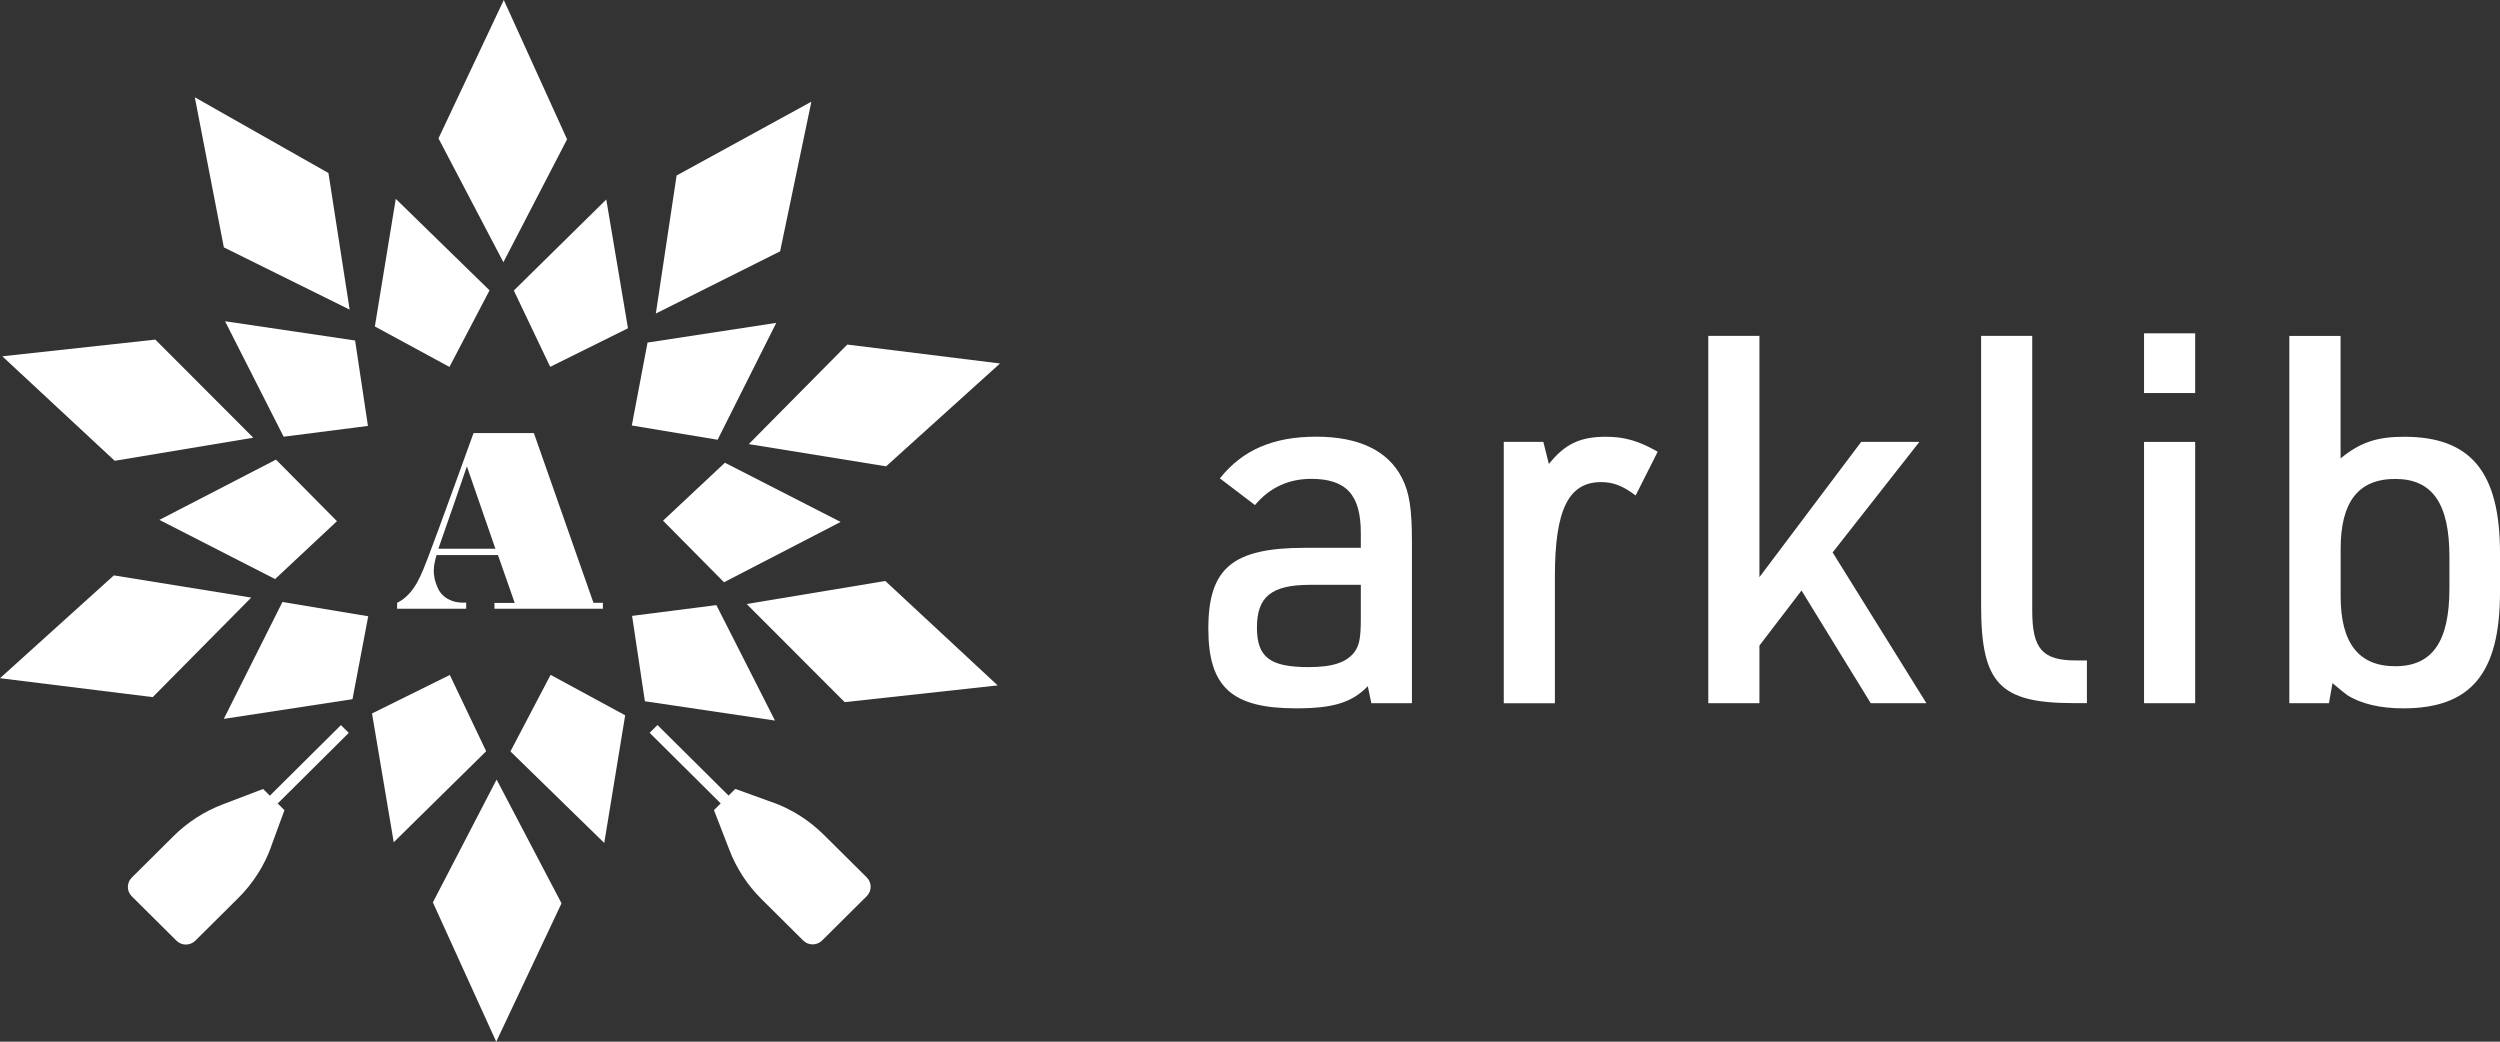
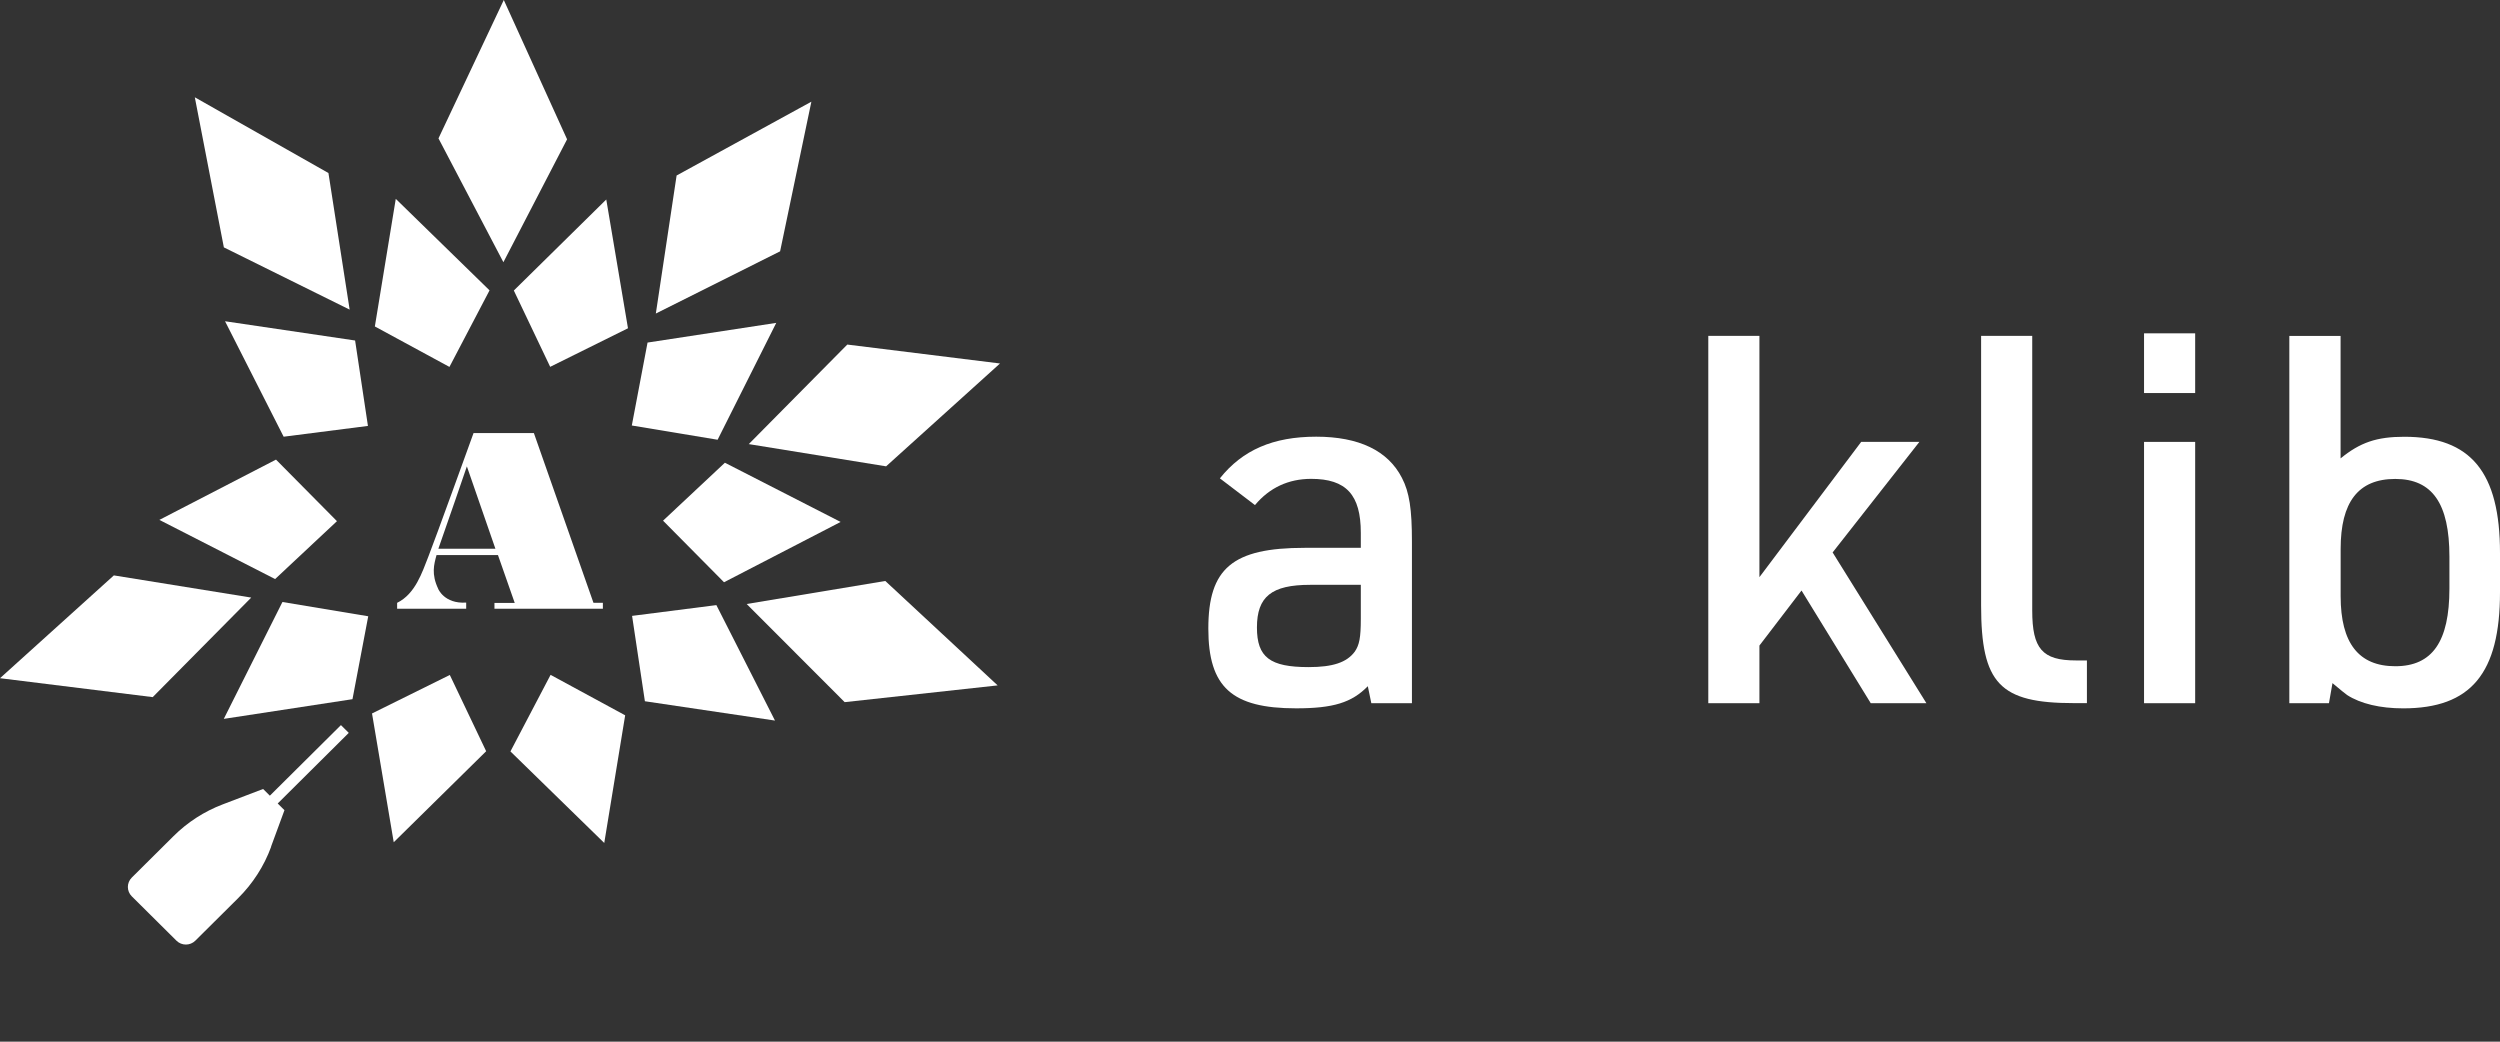
<svg xmlns="http://www.w3.org/2000/svg" width="120" height="50" viewBox="0 0 120 50" fill="none">
  <rect x="0" y="0" width="120" height="50" fill="#333333" stroke="none" />
-   <path d="M23.837 37.418L26.953 43.359L23.819 50.002L20.778 43.315L23.837 37.418Z" fill="white" />
  <path d="M12.059 28.684L7.33 33.462L0 32.554L5.465 27.619L12.059 28.684Z" fill="white" />
-   <path d="M12.158 21.01L5.505 22.118L0.111 17.102L7.456 16.301L12.158 21.01Z" fill="white" />
  <path d="M16.783 14.862L10.745 11.874L9.351 4.67L15.765 8.305L16.783 14.862Z" fill="white" />
  <path d="M24.163 12.586L21.047 6.642L24.182 0L27.22 6.687L24.163 12.586Z" fill="white" />
  <path d="M31.48 15.05L32.477 8.424L38.946 4.881L37.445 12.064L31.48 15.05Z" fill="white" />
  <path d="M35.941 21.317L40.67 16.539L48 17.447L42.533 22.384L35.941 21.317Z" fill="white" />
  <path d="M35.84 28.992L42.495 27.887L47.887 32.899L40.544 33.703L35.84 28.992Z" fill="white" />
  <path d="M40.35 25.053L34.753 27.948L31.826 24.992L34.795 22.211L40.35 25.053Z" fill="white" />
  <path d="M37.199 34.587L30.955 33.66L30.34 29.562L34.386 29.045L37.199 34.587Z" fill="white" />
  <path d="M29.004 40.462L24.501 36.068L26.428 32.393L30.008 34.335L29.004 40.462Z" fill="white" />
  <path d="M18.899 40.428L17.857 34.246L21.591 32.398L23.336 36.059L18.899 40.428Z" fill="white" />
  <path d="M10.742 34.506L13.557 28.896L17.675 29.581L16.919 33.561L10.742 34.506Z" fill="white" />
  <path d="M7.65 24.955L13.248 22.061L16.174 25.016L13.205 27.795L7.65 24.955Z" fill="white" />
  <path d="M10.802 15.42L17.045 16.344L17.661 20.444L13.615 20.962L10.802 15.42Z" fill="white" />
  <path d="M18.997 9.545L23.498 13.937L21.573 17.612L17.993 15.67L18.997 9.545Z" fill="white" />
-   <path d="M29.101 9.576L30.143 15.757L26.409 17.608L24.664 13.945L29.101 9.576Z" fill="white" />
+   <path d="M29.101 9.576L30.143 15.757L26.409 17.608L24.664 13.945L29.101 9.576" fill="white" />
  <path d="M37.26 15.498L34.445 21.108L30.327 20.424L31.082 16.443L37.26 15.498Z" fill="white" />
-   <path d="M37.059 38.506L35.295 37.867L34.971 38.189L31.559 34.801L31.183 35.175L34.594 38.563L34.27 38.885L35.014 40.806C35.355 41.69 35.88 42.492 36.555 43.159L38.553 45.144C38.804 45.393 39.209 45.393 39.46 45.144L41.603 43.016C41.854 42.767 41.854 42.364 41.603 42.115L39.545 40.072C38.842 39.374 37.997 38.838 37.064 38.502L37.059 38.506Z" fill="white" />
  <path d="M13.01 40.64L13.654 38.889L13.33 38.567L16.741 35.178L16.365 34.805L12.953 38.193L12.629 37.871L10.694 38.609C9.804 38.947 8.997 39.469 8.324 40.139L6.326 42.124C6.075 42.373 6.075 42.775 6.326 43.024L8.469 45.152C8.72 45.401 9.125 45.401 9.376 45.152L11.433 43.109C12.136 42.411 12.676 41.571 13.015 40.645L13.01 40.64Z" fill="white" />
  <path d="M21.032 28.259C20.699 27.558 20.829 27.095 20.954 26.642H23.902L24.707 28.941H23.734V29.218H28.938V28.934H28.486L25.626 20.787H22.73C22.73 20.787 20.848 26 20.556 26.731C20.265 27.462 19.941 28.504 19.062 28.936V29.218H22.377V28.924C21.321 28.993 21.03 28.259 21.03 28.259H21.032ZM21.042 26.338C21.39 25.367 22.41 22.386 22.41 22.386L23.779 26.338H21.042Z" fill="white" />
  <path d="M65.319 25.578C65.319 23.751 64.62 22.985 62.935 22.985C61.852 22.985 60.938 23.406 60.239 24.244L58.555 22.961C59.637 21.602 61.106 20.961 63.177 20.961C65.224 20.961 66.62 21.627 67.292 22.937C67.652 23.627 67.773 24.444 67.773 25.999V33.752H65.823L65.655 32.938C64.885 33.727 63.994 34 62.212 34C59.133 34 58 32.986 58 30.172C58 27.282 59.156 26.296 62.623 26.296H65.319V25.578ZM62.885 28.072C61.032 28.072 60.333 28.641 60.333 30.12C60.333 31.552 60.959 32.021 62.814 32.021C63.971 32.021 64.643 31.8 65.029 31.279C65.248 30.959 65.319 30.614 65.319 29.7V28.072H62.888H62.885Z" fill="white" />
-   <path d="M72.178 21.21H74.08L74.346 22.272C75.116 21.31 75.838 20.965 77.089 20.965C77.98 20.965 78.653 21.162 79.57 21.682L78.511 23.782C77.886 23.313 77.428 23.141 76.85 23.141C75.287 23.141 74.635 24.475 74.635 27.658V33.756H72.181V21.21H72.178Z" fill="white" />
  <path d="M81.998 16.123H84.452V27.704L89.337 21.21H92.131L87.966 26.517L92.467 33.753H89.795L86.473 28.345L84.452 30.987V33.753H81.998V16.123Z" fill="white" />
  <path d="M97.547 16.123V29.307C97.547 31.135 98.028 31.701 99.641 31.701H100.172V33.75H99.547C95.984 33.75 95.093 32.812 95.093 29.059V16.123H97.547Z" fill="white" />
  <path d="M102.914 16H105.368V18.866H102.914V16ZM102.914 21.211H105.368V33.754H102.914V21.211Z" fill="white" />
  <path d="M109.894 16.126H112.348V22.003C113.286 21.237 114.082 20.965 115.404 20.965C118.605 20.965 120 22.668 120 26.545V28.421C120 32.321 118.605 34.001 115.354 34.001C114.248 34.001 113.31 33.78 112.658 33.359C112.584 33.311 112.345 33.111 111.959 32.79L111.79 33.753H109.888V16.123L109.894 16.126ZM117.572 26.717C117.572 24.175 116.755 22.989 114.973 22.989C113.192 22.989 112.351 24.1 112.351 26.348V28.62C112.351 30.869 113.218 31.979 114.973 31.979C116.755 31.979 117.572 30.793 117.572 28.251V26.72V26.717Z" fill="white" />
</svg>